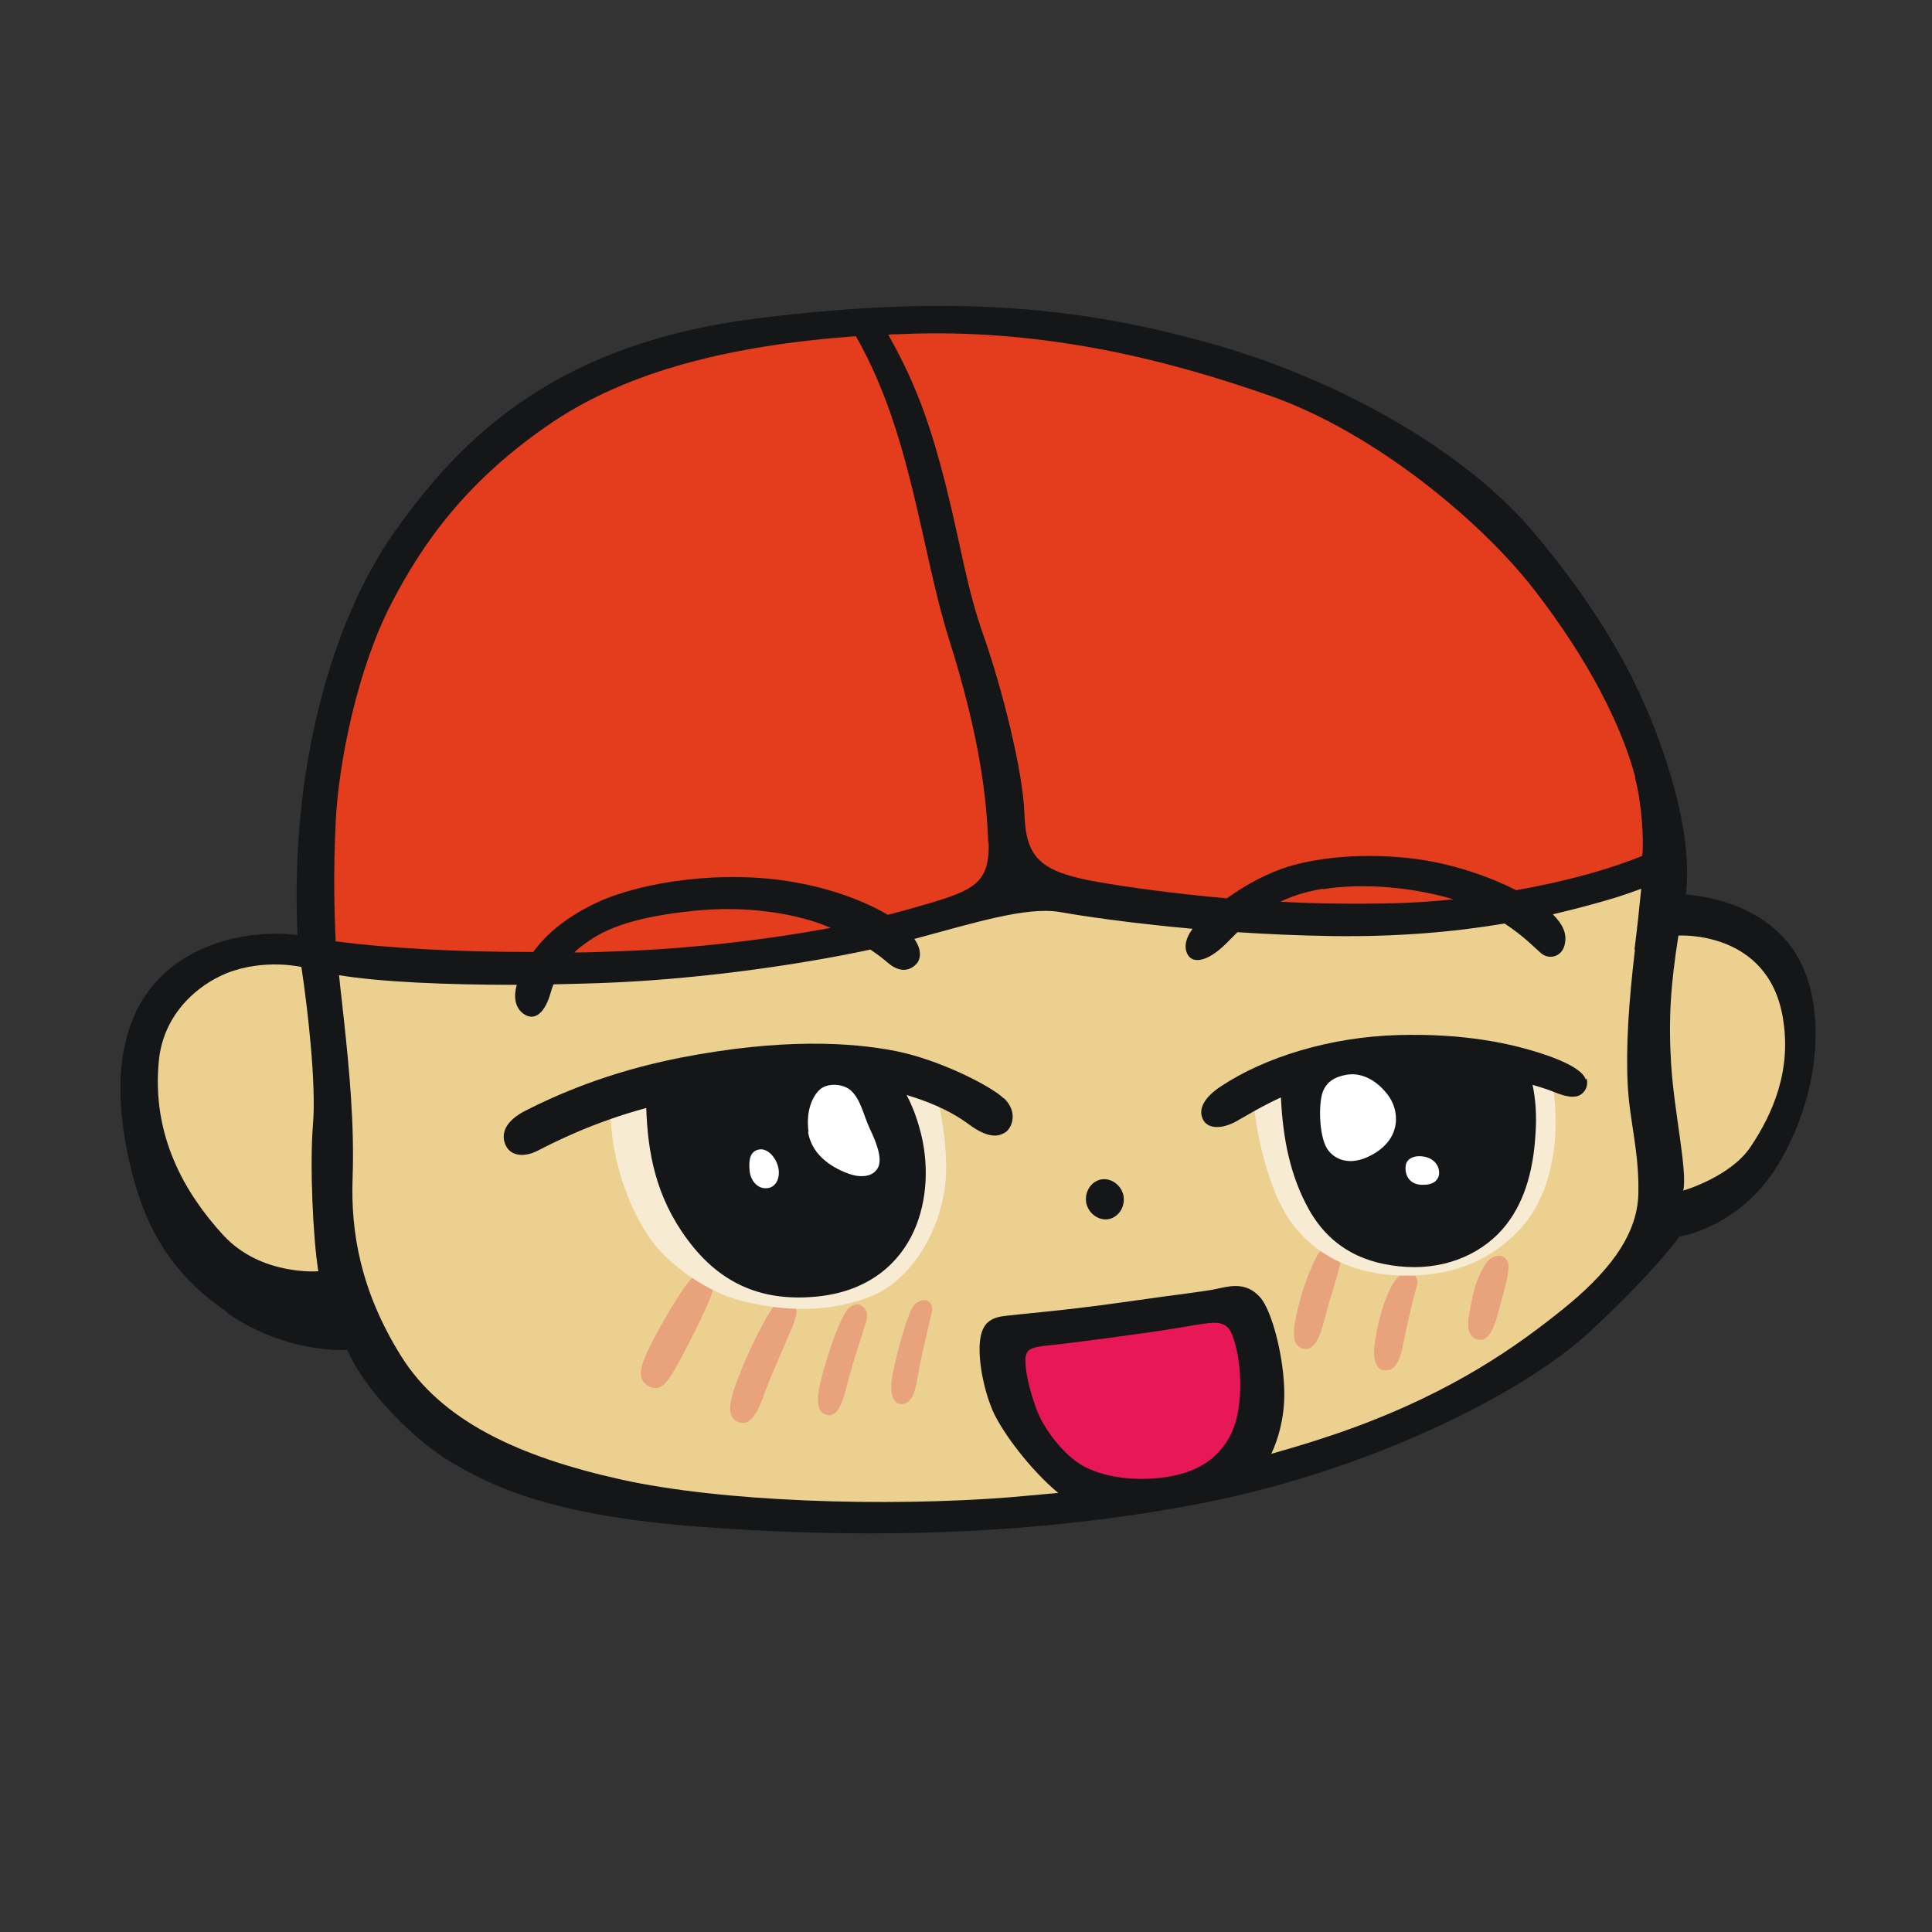
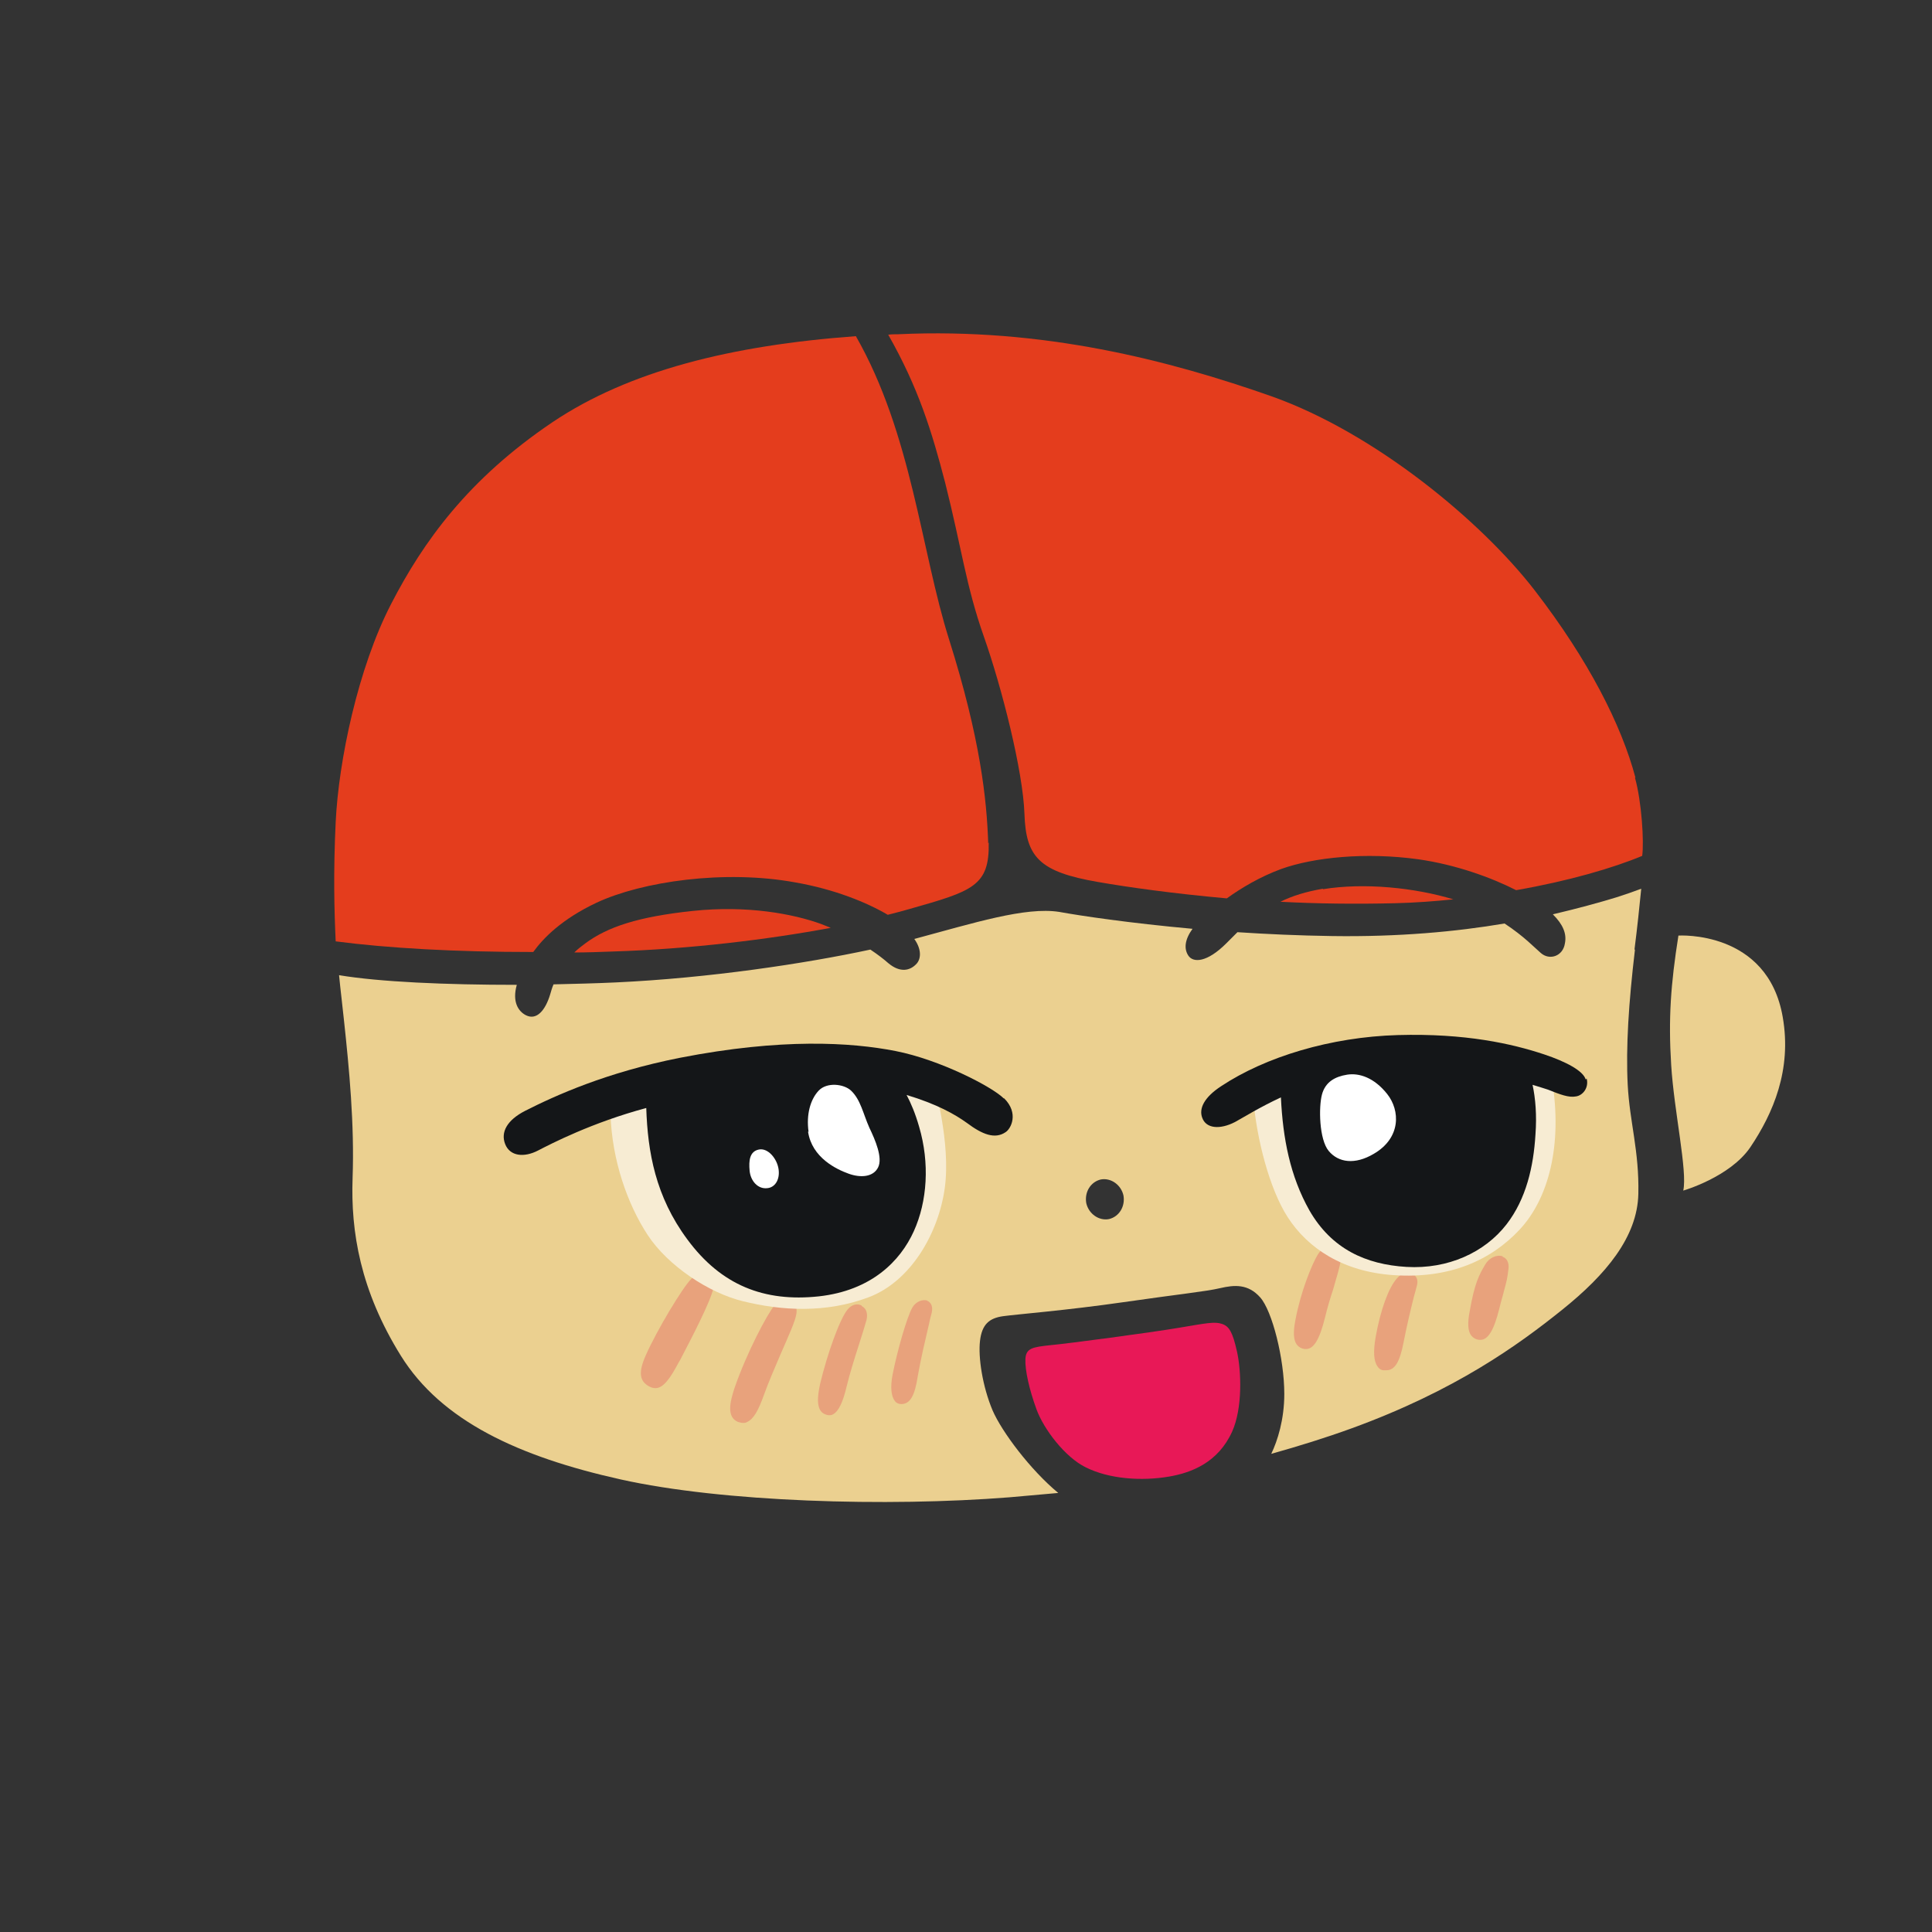
<svg xmlns="http://www.w3.org/2000/svg" id="_레이어_2" width="40" height="40" viewBox="0 0 40 40">
  <rect x="0" y="0" width="40" height="40" fill="#333333" stroke="none" />
  <defs>
    <style>.cls-1,.cls-2{fill:#fff;}.cls-2{opacity:0;}.cls-3{fill:#e8a27c;}.cls-4{fill:#f7ecd3;}.cls-5{fill:#141618;}.cls-6{fill:#ebd090;}.cls-7{fill:#e81857;}.cls-8{fill:#e43d1d;}</style>
  </defs>
  <g id="_레이어_1-2">
    <rect class="cls-2" x="0" y="0" width="40" height="40" />
-     <path class="cls-5" d="m4.71,27.17c-.68-.47-1.56-1.21-1.98-2.9-.62-2.47.02-3.94,1.38-4.59,1.03-.49,2.05-.32,2.05-.32-.16-3.4.69-6.48,2.01-8.35,1.44-2.04,3.42-3.91,7.52-4.42s6.75-.22,9.41.53c2.66.75,5.26,2.24,6.66,3.91,1.62,1.93,2.37,3.48,2.84,5.06s.3,2.43.3,2.43c.91.07,2.03.5,2.46,1.58.39.96.32,2.48-.48,3.9s-2.11,1.6-2.11,1.6c0,0-.43.64-1.83,1.95s-4.7,2.97-8.36,3.63c-3.66.67-7.16.65-10.09.43-2.93-.22-4.27-.78-5.28-1.42-.67-.43-1.64-1.38-2.02-2.24,0,0-1.26.09-2.49-.77Z" />
-     <path class="cls-6" d="m3.29,21.95c-.16,1.57.55,2.77,1.33,3.62s1.97.75,1.97.75c-.11-.69-.18-2.2-.11-3.04s-.11-2.4-.24-3.26c0,0-.77-.18-1.55.13-.59.24-1.3.83-1.4,1.8Z" />
    <path class="cls-6" d="m36.91,21.06c.19,1.09-.2,1.99-.67,2.69-.42.62-1.39.9-1.39.9.09-.4-.19-1.64-.25-2.6s-.01-1.67.15-2.68c0,0,1.85-.12,2.16,1.69Z" />
    <path class="cls-8" d="m17,19.13c-.58-.21-1.53-.39-2.66-.27-1.13.12-1.76.33-2.22.67-.08.06-.16.12-.23.19.26,0,.52-.01.79-.02,1.61-.05,3.23-.25,4.52-.49-.07-.03-.13-.05-.2-.08Z" />
    <path class="cls-8" d="m20.46,17.46c-.03-.9-.16-2.16-.81-4.22-.58-1.83-.77-4.25-1.93-6.28-2.59.19-4.7.72-6.28,1.78-1.75,1.18-2.68,2.48-3.34,3.76-.69,1.33-1.09,3.26-1.15,4.52-.05,1.05-.03,1.82,0,2.47,1.08.14,2.46.22,4.09.22.21-.29.59-.68,1.31-1.02.94-.44,2.65-.69,4.12-.42.8.14,1.47.41,1.91.67.16-.04.31-.08.45-.12,1.3-.37,1.66-.47,1.64-1.38Z" />
    <path class="cls-8" d="m27.39,18.4c-.35.06-.64.15-.88.27.75.04,1.55.05,2.38.03.41-.01.81-.04,1.2-.08-.79-.24-1.84-.35-2.7-.21Z" />
    <path class="cls-8" d="m33.86,16.1c-.29-1.09-.97-2.43-2.08-3.87s-3.31-3.26-5.44-4.02c-2.13-.75-4.75-1.43-7.74-1.29-.07,0-.14,0-.21.01.62,1.09.9,1.99,1.18,3.07.34,1.35.43,2.13.8,3.18.37,1.05.81,2.78.84,3.67.03.89.3,1.2,1.52,1.41.63.11,1.56.24,2.67.34.29-.21.69-.45,1.13-.61.67-.24,1.74-.35,2.83-.2.78.11,1.52.38,2.03.64,1.09-.19,2.01-.46,2.61-.71.04-.29-.01-1.12-.15-1.62Z" />
    <path class="cls-7" d="m24.21,30.57c-.58.1-1.25.05-1.73-.19-.43-.21-.87-.79-1.02-1.2s-.24-.81-.23-1.04.15-.25.52-.29c.34-.03,2.07-.26,2.66-.36s.74-.13.89-.08.22.17.31.57.12,1.17-.1,1.66c-.29.64-.84.85-1.3.93Z" />
    <path class="cls-6" d="m33.84,19.66c.06-.47.1-.86.14-1.26-.16.06-.33.12-.52.18-.36.11-.8.23-1.31.35.21.21.29.4.25.6-.04.27-.32.36-.5.2-.13-.11-.34-.34-.75-.61-1,.17-2.2.28-3.57.26-.69-.01-1.35-.04-1.96-.08-.08.08-.16.16-.23.23-.4.4-.69.41-.79.25-.09-.14-.07-.33.09-.55-1.32-.12-2.32-.27-2.76-.35-.7-.11-1.77.23-3,.56.17.24.13.44.03.53-.12.12-.32.18-.57-.03-.09-.08-.22-.18-.37-.28-1.35.29-3.34.59-5.27.68-.43.02-.86.03-1.29.04-.03.07-.05.14-.07.21-.1.33-.28.54-.5.43-.16-.08-.29-.28-.19-.63-1.48,0-2.84-.06-3.68-.2.03.32.07.62.1.92.11,1.02.22,2.17.18,3.28-.04,1.11.16,2.33,1,3.68.84,1.35,2.44,2.09,4.55,2.56,2.11.47,5.51.57,8.05.37.34-.03.68-.06,1.01-.09-.58-.48-1.17-1.27-1.36-1.71-.21-.5-.3-1.1-.26-1.44s.19-.47.48-.51c.29-.04,1.31-.12,2.49-.29,1.18-.17,1.7-.22,2-.29.3-.07.58-.09.83.19s.5,1.27.5,2c0,.53-.14.97-.27,1.24.57-.16,1.12-.33,1.67-.53,2.14-.78,3.44-1.72,4.35-2.45.91-.73,1.56-1.51,1.58-2.4.02-.89-.18-1.49-.22-2.26-.04-.78.02-1.7.15-2.8Zm-10.88,5.58c-.21.04-.42-.11-.47-.33-.04-.23.09-.44.3-.49.21-.04.42.11.47.33.04.23-.09.44-.3.49Z" />
    <path class="cls-3" d="m14.66,26.39c-.1-.05-.25-.01-.35.09-.18.18-.71,1.06-.94,1.58-.16.36-.13.54.08.65.04.02.08.03.12.03.16,0,.3-.19.48-.53l.03-.05c.25-.48.63-1.21.69-1.49.04-.19-.05-.27-.1-.29Z" />
    <path class="cls-3" d="m27.64,25.81c-.12-.04-.28.03-.36.17-.12.2-.35.76-.46,1.35-.05.25-.04.42.03.51.04.05.09.08.16.09.01,0,.02,0,.03,0,.16,0,.28-.2.39-.64.05-.21.11-.41.17-.59.07-.25.14-.46.16-.62.02-.13-.03-.23-.12-.26Z" />
    <path class="cls-3" d="m31.11,26.01c-.12-.04-.28.03-.36.17-.13.22-.22.39-.32.96-.05.25-.04.42.03.51.04.05.09.08.16.09.01,0,.02,0,.03,0,.16,0,.28-.2.39-.64.04-.17.08-.29.1-.38.05-.18.07-.26.09-.44.02-.13-.03-.23-.12-.26Z" />
    <path class="cls-3" d="m29.24,26.37c-.08-.04-.21-.03-.32.1-.17.19-.34.65-.44,1.22-.05.29-.04.49.04.6.03.05.08.08.13.08.02,0,.03,0,.05,0,.18,0,.28-.17.36-.58.07-.36.15-.69.21-.93.03-.1.05-.19.07-.26.02-.1-.01-.18-.09-.22Z" />
    <path class="cls-3" d="m19.21,26.93c-.11-.04-.25.02-.32.14-.11.19-.31.88-.41,1.39-.05.26-.03.45.05.55.03.04.08.06.13.06h0c.18,0,.28-.17.34-.57.06-.35.16-.77.23-1.07.02-.1.04-.18.06-.25.04-.18-.06-.24-.1-.25Z" />
    <path class="cls-3" d="m17.84,27.03c-.09-.05-.21-.02-.29.08-.16.19-.42.91-.57,1.54-.05.23-.1.55.1.63.03.01.05.02.08.02.03,0,.06,0,.09-.02.11-.06.2-.24.28-.58.06-.25.16-.57.25-.85.07-.22.13-.41.16-.52.03-.13,0-.24-.1-.29Z" />
    <path class="cls-3" d="m16.38,26.9c-.1-.05-.24,0-.34.12-.16.19-.58.99-.83,1.71-.1.3-.17.61.07.71.04.01.07.02.1.02s.06,0,.09-.02c.13-.06.23-.23.35-.57.09-.25.22-.55.34-.83.16-.37.31-.69.33-.85.02-.2-.08-.27-.12-.29Z" />
    <path class="cls-4" d="m12.64,23.07c.03.95.35,1.86.77,2.5s1.27,1.2,1.97,1.37c.81.2,1.72.25,2.6-.08s1.45-1.33,1.58-2.26-.22-2.15-.22-2.15l-1.29-.46-3.12.13-2.17.67-.12.28Z" />
    <path class="cls-4" d="m25.95,22.77c.07.81.33,1.84.71,2.43.42.65,1.15,1.13,2.19,1.2,1.17.08,2.02-.31,2.61-.94s.9-1.73.67-3.12l-1.91-.59-2.17.24-1.76.46-.34.32Z" />
    <path class="cls-5" d="m20.78,22.74c-.24-.24-1.32-.8-2.24-.98-.92-.18-2.36-.27-4.46.14-1.52.3-2.58.78-3.21,1.1-.37.19-.51.44-.41.69.1.25.39.28.68.13.27-.14,1.12-.58,2.24-.88.03.91.19,1.83.85,2.72.7.95,1.59,1.3,2.72,1.18,1.09-.12,1.69-.73,1.97-1.35.28-.62.33-1.41.11-2.16-.08-.28-.17-.49-.26-.66.63.19,1,.4,1.25.58.32.24.58.34.8.19.11-.07.28-.39-.03-.7Z" />
    <path class="cls-5" d="m32.83,22.35c-.05-.18-.41-.37-.86-.52-.66-.22-1.63-.44-3.03-.4-1.39.04-2.74.45-3.66,1.06-.35.23-.46.46-.39.65.08.23.37.25.68.09.2-.11.5-.3.95-.51.04.85.19,1.63.59,2.34.46.8,1.17,1.12,2.01,1.17.86.05,1.62-.3,2.07-.88.41-.53.56-1.2.6-1.86.03-.4,0-.75-.06-1.03.13.04.23.07.32.1.25.1.43.17.58.14.14-.02.27-.18.22-.37Z" />
    <path class="cls-1" d="m28.44,23.89c-.39.23-.73.18-.93-.06s-.21-.91-.14-1.17.27-.37.52-.41.56.06.83.4.29.91-.28,1.24Z" />
-     <path class="cls-1" d="m29.43,24.53c-.23-.01-.34-.17-.33-.37s.23-.26.44-.2c.19.06.28.22.25.38-.03.11-.13.2-.36.19Z" />
    <path class="cls-1" d="m16.74,23.43c-.05-.36.04-.67.21-.85s.52-.14.67,0c.2.19.25.48.38.77.12.25.28.62.18.82s-.36.22-.61.13-.76-.33-.84-.87Z" />
    <path class="cls-1" d="m15.88,24.6c-.19.02-.34-.15-.36-.36s0-.4.19-.44.38.19.41.41-.08.38-.24.39Z" />
  </g>
</svg>